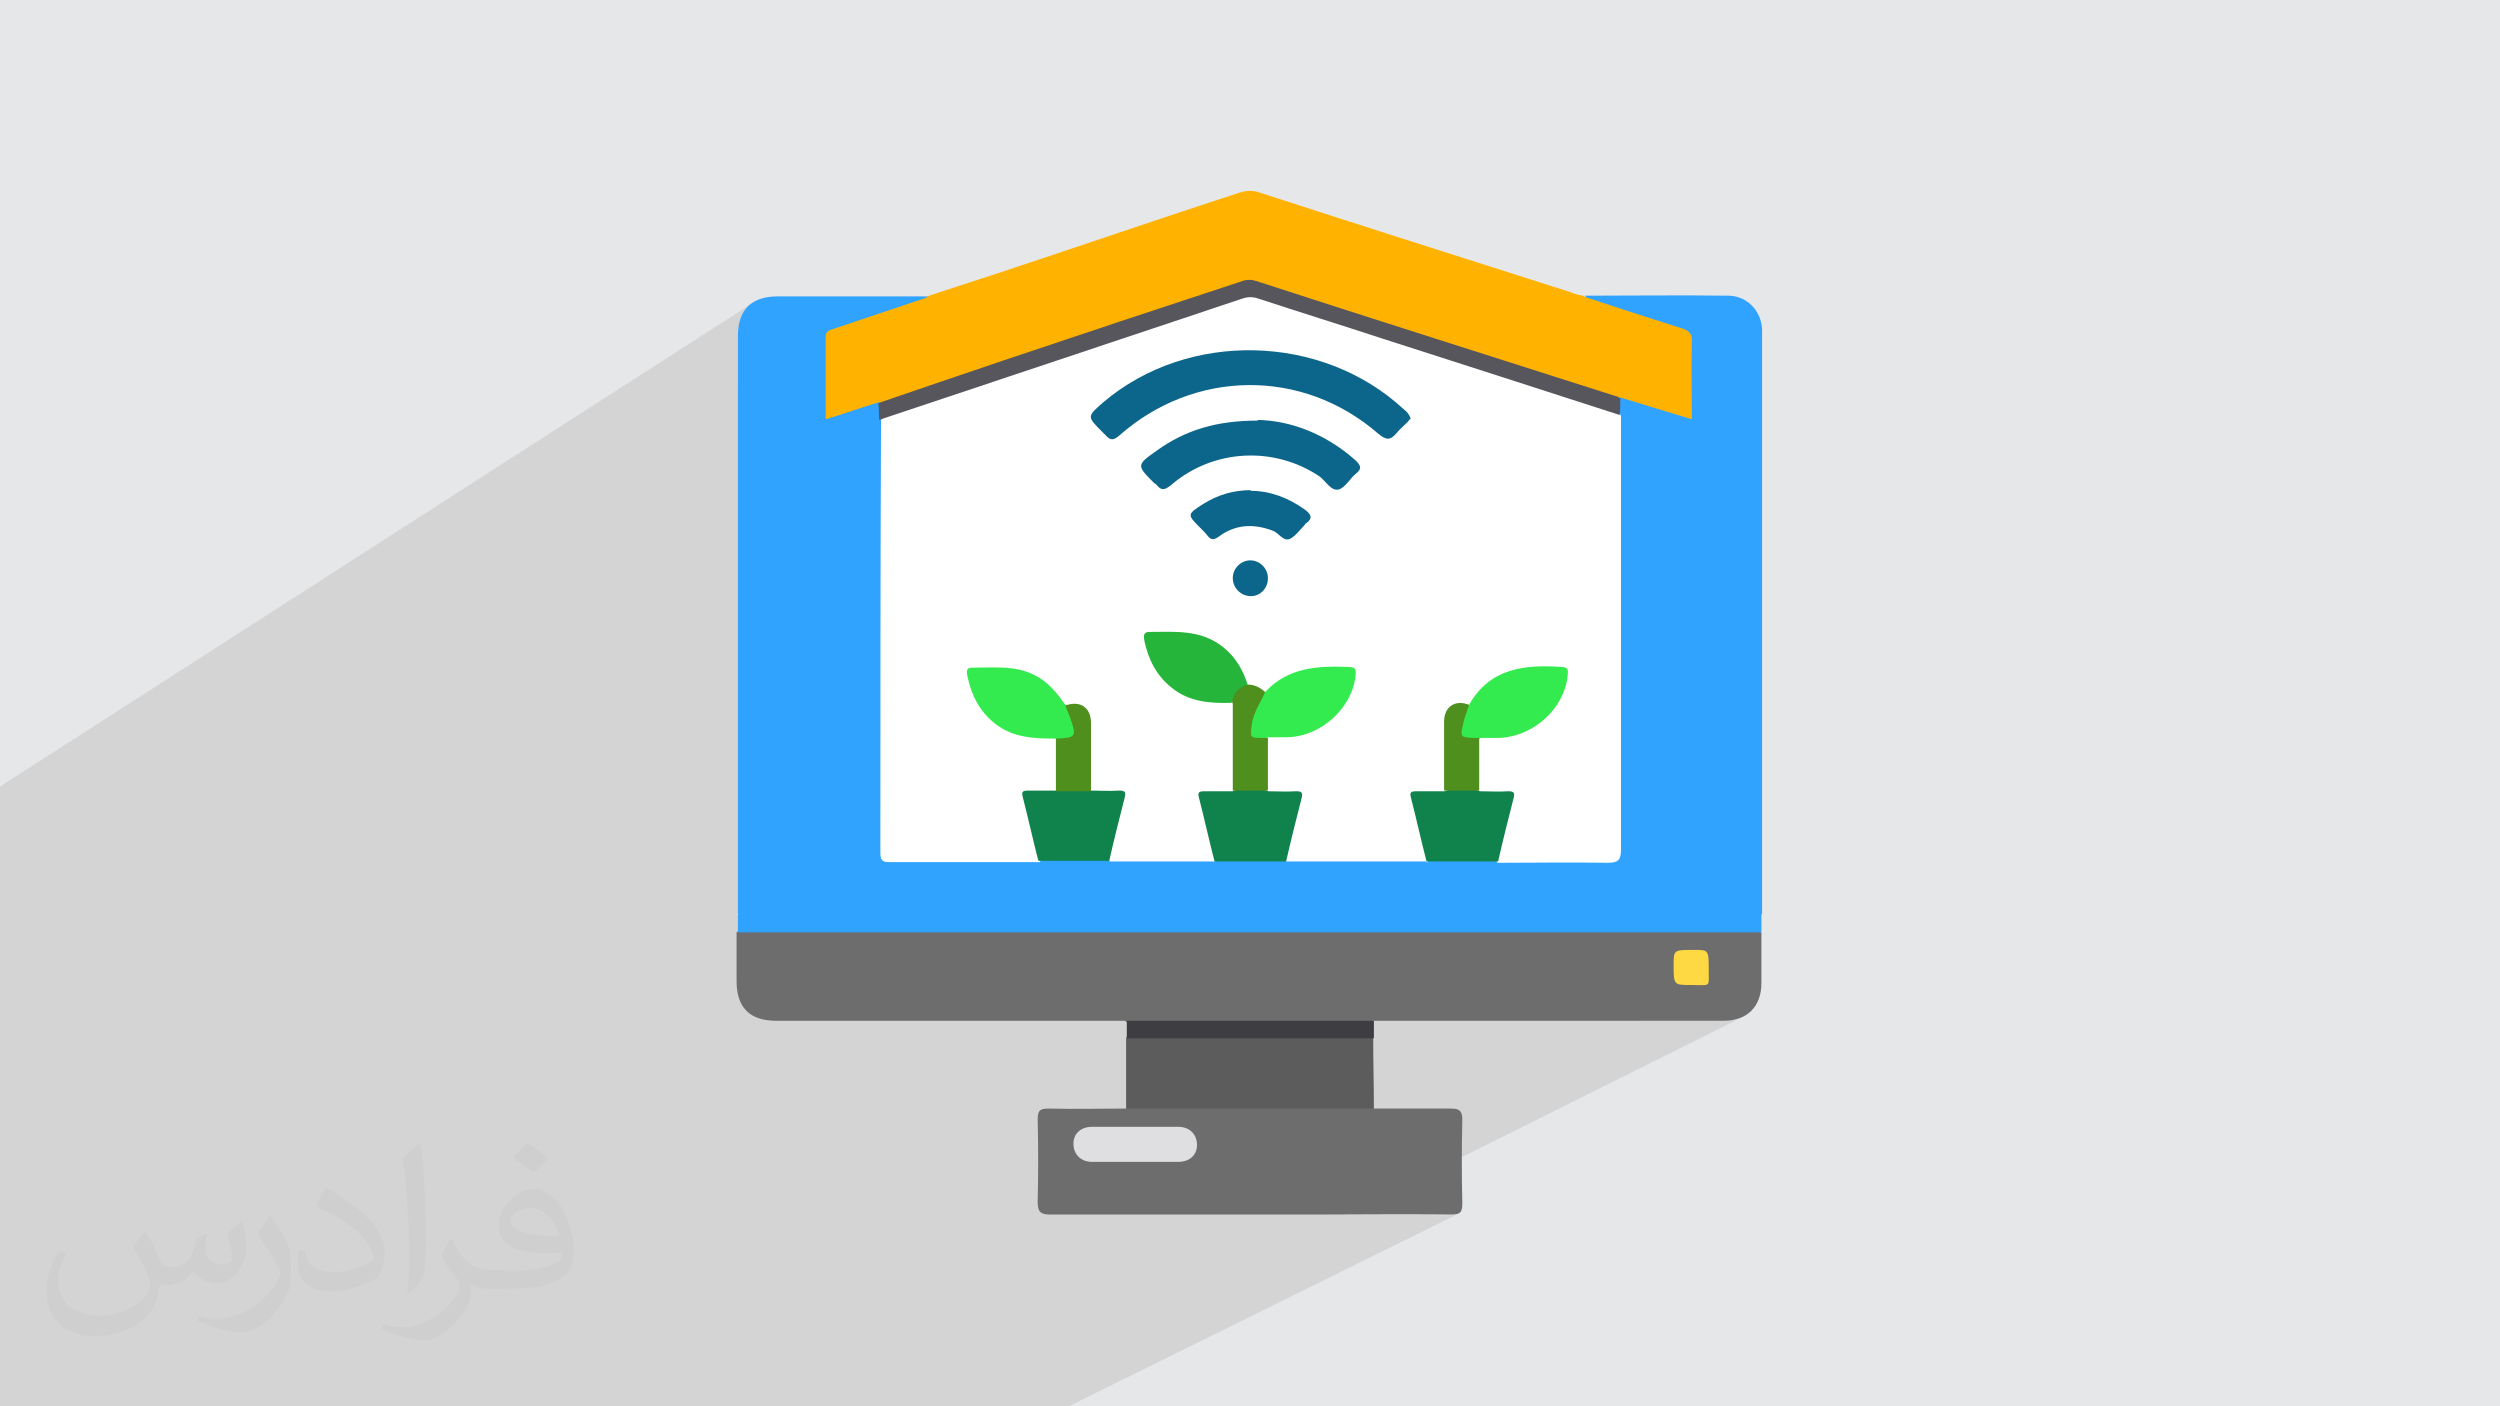
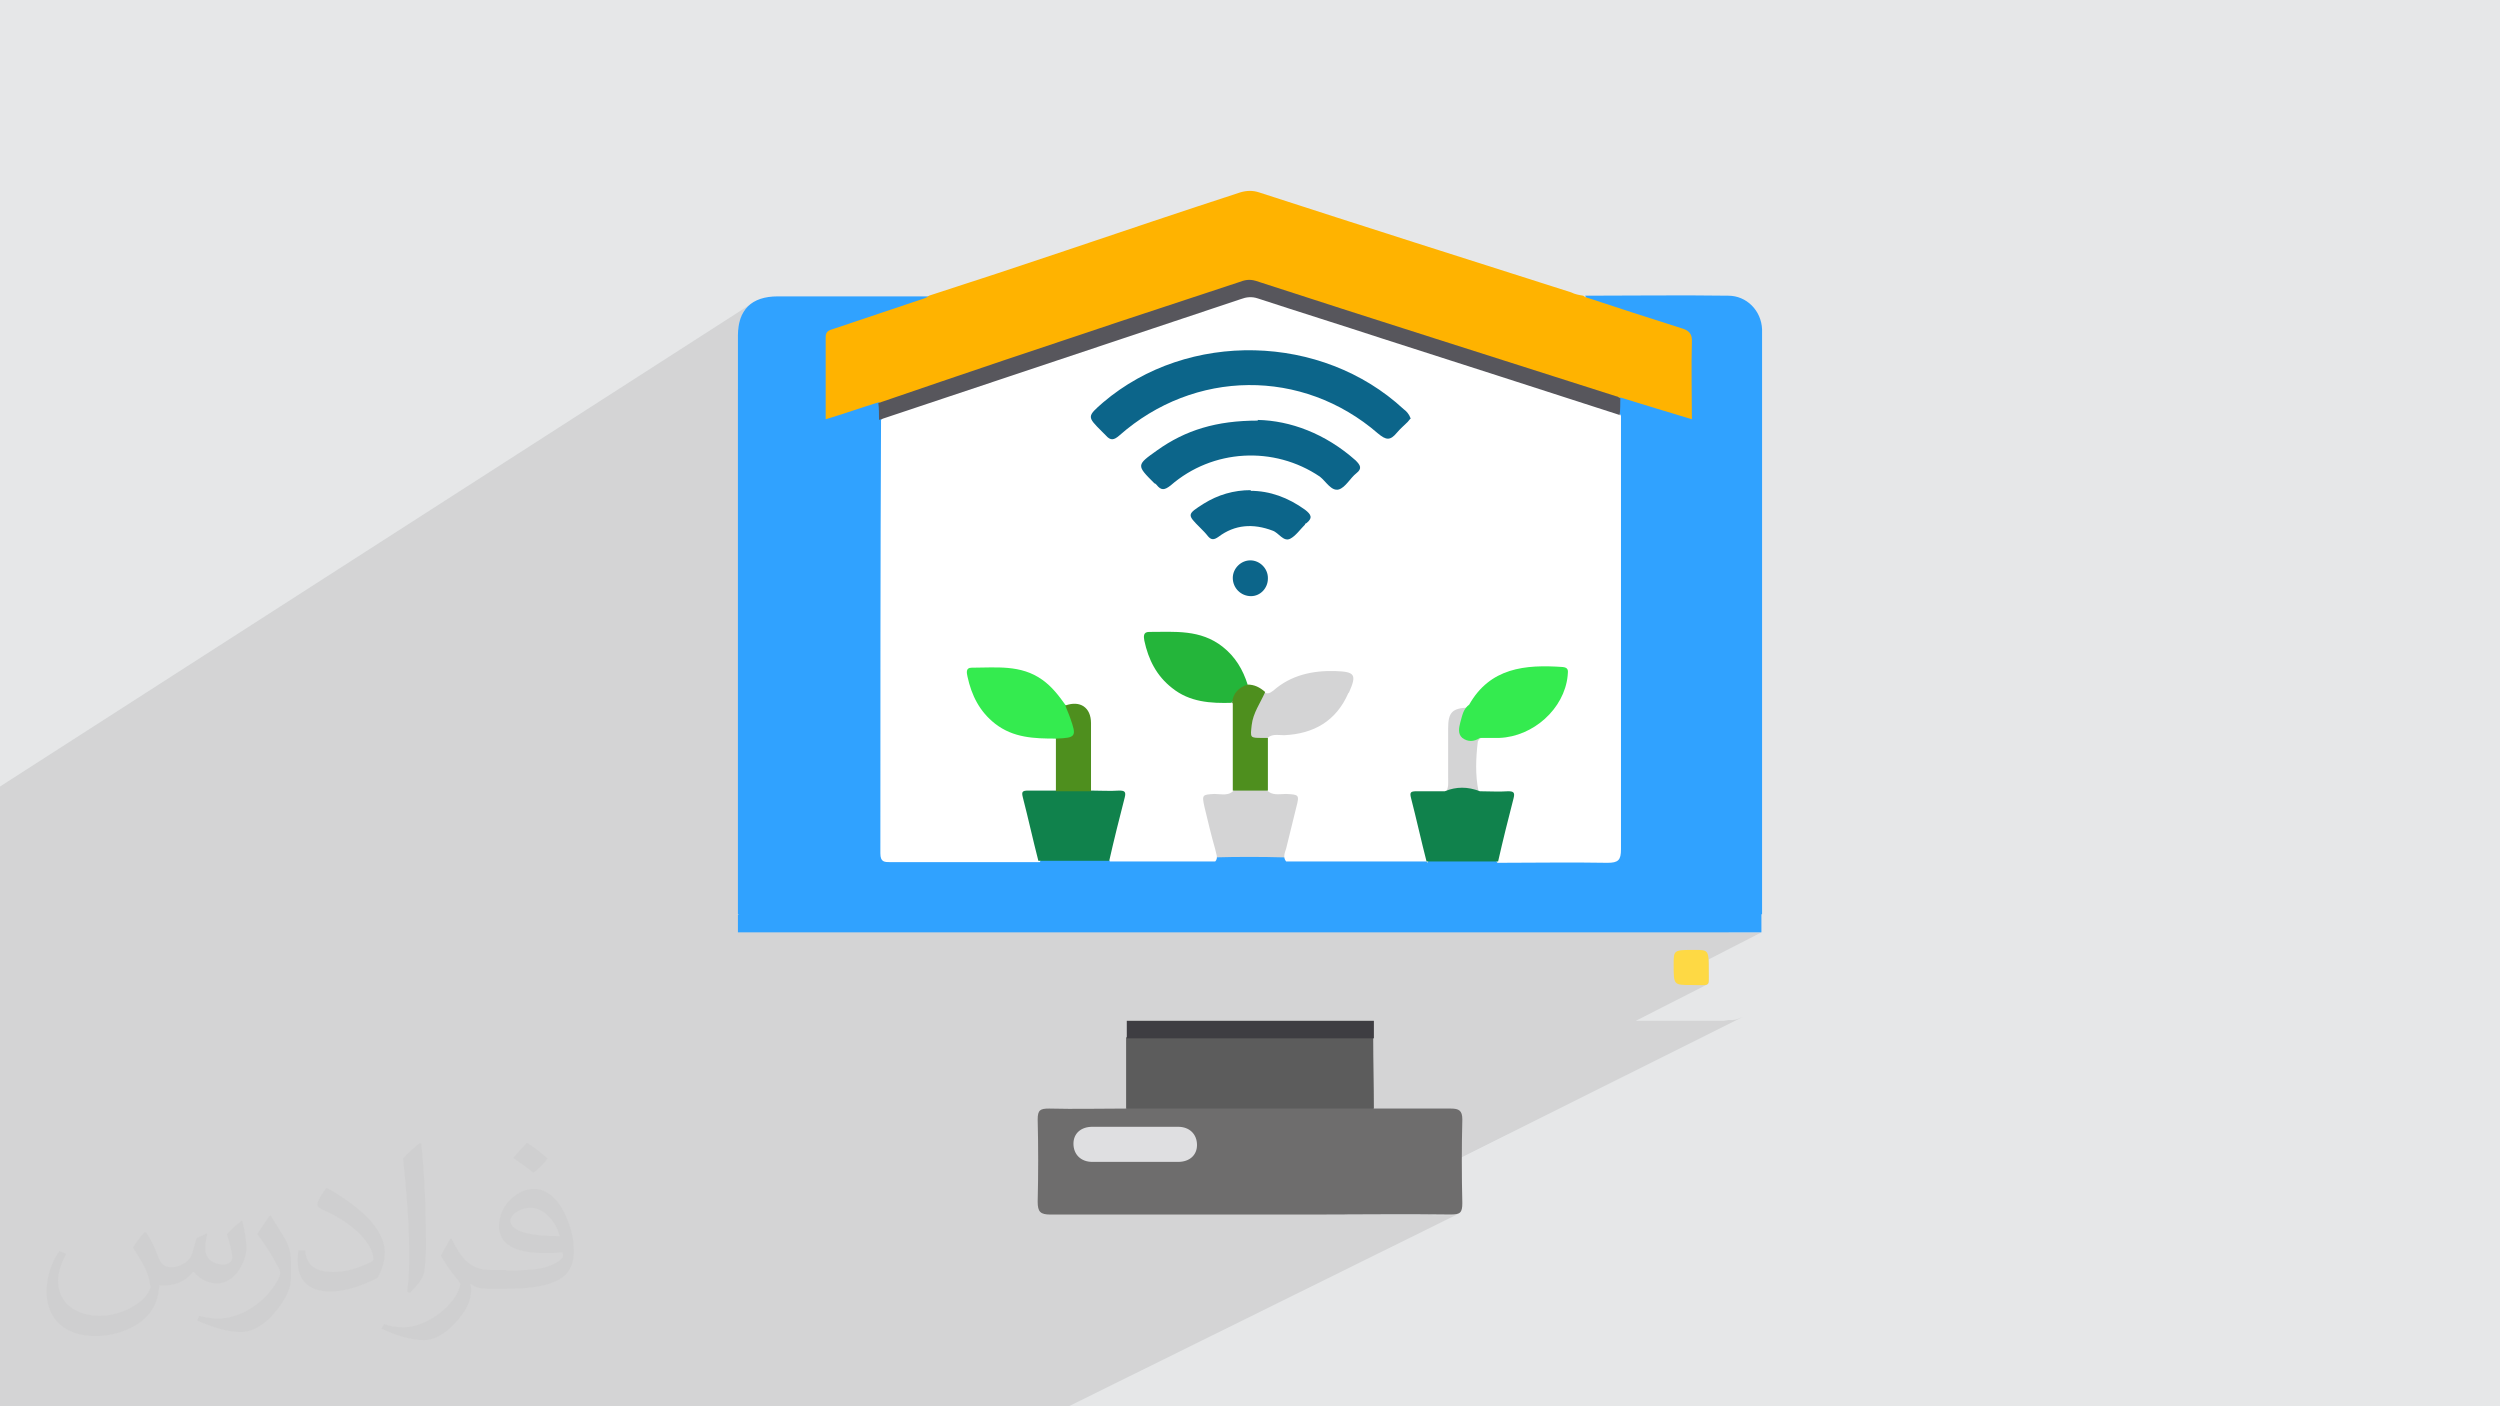
<svg xmlns="http://www.w3.org/2000/svg" xml:space="preserve" width="3.703in" height="2.083in" version="1.1" style="shape-rendering:geometricPrecision; text-rendering:geometricPrecision; image-rendering:optimizeQuality; fill-rule:evenodd; clip-rule:evenodd" viewBox="0 0 3703 2083">
  <defs>
    <style type="text/css">
   
    .fil0 {fill:#E6E7E8}
    .fil13 {fill:#0C658A;fill-rule:nonzero}
    .fil10 {fill:#10824C;fill-rule:nonzero}
    .fil15 {fill:#24B53A;fill-rule:nonzero}
    .fil3 {fill:#30A2FF;fill-rule:nonzero}
    .fil14 {fill:#34EB4F;fill-rule:nonzero}
    .fil7 {fill:#3E3D42;fill-rule:nonzero}
    .fil16 {fill:#4E8F1E;fill-rule:nonzero}
    .fil9 {fill:#57565C;fill-rule:nonzero}
    .fil6 {fill:#5C5C5C;fill-rule:nonzero}
    .fil4 {fill:#6E6D6D;fill-rule:nonzero}
    .fil12 {fill:#DFDFE1;fill-rule:nonzero}
    .fil11 {fill:#FED944;fill-rule:nonzero}
    .fil5 {fill:#FFB300;fill-rule:nonzero}
    .fil8 {fill:white;fill-rule:nonzero}
    .fil2 {fill:#373435;fill-opacity:0.031}
    .fil1 {fill:#373435;fill-opacity:0.102}
   
  </style>
  </defs>
  <g id="Layer_x0020_1">
    <polygon class="fil0" points="0,0 3703,0 3703,2083 0,2083 " />
    <polygon class="fil1" points="0,2030 0,2024 0,2020 0,2005 0,2004 0,2003 0,2003 0,2002 0,2001 0,1998 0,1995 0,1994 0,1993 0,1992 0,1991 0,1987 0,1986 0,1986 0,1986 0,1980 0,1980 0,1980 0,1966 0,1965 0,1965 0,1953 0,1951 0,1951 0,1950 0,1950 0,1947 0,1944 0,1941 0,1938 0,1929 0,1925 0,1922 0,1919 0,1917 0,1904 0,1903 0,1900 0,1899 0,1896 0,1896 0,1896 0,1878 0,1877 0,1870 0,1853 0,1853 0,1850 0,1848 0,1848 0,1848 0,1847 0,1845 0,1842 0,1839 0,1839 0,1838 0,1834 0,1830 0,1829 0,1823 0,1816 0,1813 0,1813 0,1795 0,1747 0,1746 0,1743 0,1729 0,1719 0,1690 0,1650 0,1643 0,1642 0,1637 0,1583 0,1575 0,1568 0,1562 0,1557 0,1541 0,1432 0,1430 0,1429 0,1428 0,1416 0,1407 0,1407 0,1385 0,1312 0,1309 0,1278 0,1277 0,1275 0,1269 0,1197 0,1165 1116,448 1112,451 1108,454 1104,458 1101,462 1099,467 1097,472 1095,478 1094,484 1093,490 1093,497 1093,510 1093,523 1093,535 1093,548 1093,561 1093,574 1093,576 1228,491 1226,492 1225,494 1224,496 1224,500 1224,502 1239,492 1243,490 1247,489 1254,486 1262,484 1269,482 1276,480 1283,477 1290,475 1297,473 1304,470 1311,468 1318,466 1325,463 1332,461 1339,458 1346,456 1353,454 1360,451 1363,450 1365,450 1368,449 1371,448 1373,447 1224,541 1224,545 1224,552 1224,560 1224,568 1224,575 1224,583 1224,590 1224,598 1224,606 1224,614 1224,622 1229,620 1234,618 1239,617 1244,615 1249,614 1254,612 1259,611 1263,609 1268,608 1273,606 1278,604 1283,603 1288,601 1293,600 1297,598 1302,597 1305,597 1309,598 1312,597 1314,597 1317,596 1320,595 1323,593 1326,592 1342,587 1357,582 1373,577 1389,571 1405,566 1420,561 1436,556 1452,550 1468,545 1483,540 1499,535 1515,529 1531,524 1547,519 1562,514 1578,508 1594,503 1610,498 1625,493 1641,487 1657,482 1673,477 1689,472 1704,466 1720,461 1736,456 1752,451 1767,445 1783,440 1799,435 1815,430 1831,425 1835,423 1839,422 1843,421 1847,420 1852,420 1856,420 1861,421 1865,422 1873,424 1880,427 1887,429 1895,431 1902,433 1909,436 1917,438 1924,440 1931,443 1939,445 1946,447 1953,450 1960,452 1968,454 1975,457 1982,459 1994,463 2007,467 2019,471 2031,475 2043,479 2055,482 2068,486 2080,490 2092,494 2104,498 2116,502 2128,506 2141,510 2153,514 2165,517 2177,521 2189,525 2197,528 2349,439 2350,442 2352,444 2354,446 2356,447 2359,448 2362,449 2364,449 2367,450 2374,453 2382,455 2389,458 2396,460 2404,463 2411,465 2418,467 2426,470 2433,472 2441,474 2448,477 2455,479 2463,481 2470,484 2477,486 2485,489 2489,490 2493,492 2496,494 2498,497 2500,500 2501,504 2502,508 2502,512 2502,518 2502,523 2502,528 2502,534 2502,539 2502,545 2502,550 2502,555 2502,561 2502,566 2502,572 2502,577 2502,582 2502,588 2502,593 2502,598 2502,604 2501,607 2500,610 2499,612 2490,617 2492,618 2499,620 2505,622 2396,683 2396,701 2396,720 2396,740 2396,759 2396,779 2396,798 2396,817 2396,837 2396,856 2396,876 2396,895 2396,914 2396,934 2396,953 2396,973 2396,992 2396,1012 2396,1031 2396,1050 2396,1070 2396,1089 2396,1109 2396,1128 2396,1147 2396,1167 2396,1186 2396,1206 2396,1225 2396,1244 2396,1253 2396,1259 2395,1264 2393,1267 2390,1269 2375,1277 2376,1277 2381,1277 2386,1277 2391,1276 2394,1275 2233,1360 2261,1360 2306,1360 2352,1360 2397,1360 2442,1360 2487,1360 2533,1360 2578,1360 2580,1360 2582,1360 2584,1360 2586,1360 2588,1360 2590,1360 2592,1360 2594,1360 2596,1359 2599,1359 2601,1359 2603,1358 2605,1358 2607,1357 2560,1381 2568,1381 2589,1381 2609,1381 2531,1421 2531,1428 2531,1439 2531,1447 2531,1452 2531,1456 2529,1458 2423,1512 2423,1512 2440,1512 2456,1512 2472,1512 2488,1512 2505,1512 2521,1512 2537,1512 2553,1512 2560,1511 2566,1511 2572,1510 2577,1508 2582,1506 1995,1799 2000,1799 2007,1799 2013,1799 2020,1799 2026,1799 2033,1799 2039,1799 2045,1799 2052,1799 2058,1799 2065,1799 2071,1799 2078,1799 2084,1799 2090,1799 2097,1799 2103,1799 2110,1799 2116,1799 2123,1800 2129,1800 2135,1800 2142,1800 2148,1800 2153,1800 2157,1799 2160,1798 1583,2083 1575,2083 1428,2083 1412,2083 1377,2083 1293,2083 1273,2083 1273,2083 1260,2083 1228,2083 1184,2083 1183,2083 1176,2083 1171,2083 1171,2083 1171,2083 1165,2083 1162,2083 1051,2083 1023,2083 1008,2083 982,2083 982,2083 954,2083 947,2083 936,2083 935,2083 924,2083 888,2083 851,2083 843,2083 837,2083 828,2083 828,2083 828,2083 826,2083 820,2083 802,2083 733,2083 713,2083 697,2083 697,2083 665,2083 645,2083 645,2083 644,2083 629,2083 628,2083 603,2083 603,2083 603,2083 601,2083 599,2083 578,2083 529,2083 500,2083 495,2083 456,2083 436,2083 429,2083 428,2083 419,2083 418,2083 418,2083 414,2083 411,2083 387,2083 376,2083 375,2083 375,2083 375,2083 372,2083 367,2083 366,2083 342,2083 340,2083 324,2083 324,2083 324,2083 322,2083 317,2083 316,2083 301,2083 286,2083 286,2083 284,2083 284,2083 284,2083 284,2083 273,2083 264,2083 263,2083 261,2083 256,2083 255,2083 225,2083 223,2083 221,2083 186,2083 185,2083 182,2083 180,2083 164,2083 155,2083 154,2083 147,2083 143,2083 140,2083 139,2083 125,2083 104,2083 103,2083 103,2083 102,2083 101,2083 101,2083 101,2083 100,2083 100,2083 94,2083 91,2083 70,2083 69,2083 57,2083 52,2083 45,2083 34,2083 34,2083 28,2083 0,2083 0,2083 0,2082 0,2081 0,2081 0,2081 0,2080 0,2080 0,2080 0,2075 0,2070 0,2070 0,2070 0,2069 0,2059 0,2058 0,2058 0,2057 0,2056 0,2056 0,2050 0,2046 0,2041 0,2040 0,2040 0,2035 0,2032 " />
    <path class="fil2" d="M217 1826c7,11 12,21 16,32 3,7 5,19 21,19 5,0 11,-1 17,-5 7,-3 12,-9 14,-17l6 -21 15 -7 1 1c-2,8 -3,16 -3,21 0,18 15,24 27,24 7,0 13,-4 13,-10 0,-8 -4,-23 -8,-35 7,-7 14,-14 22,-20l1 1c4,15 6,30 6,40 0,10 -4,20 -8,27 -7,14 -20,25 -36,25 -12,0 -25,-6 -34,-17l-1 0c-9,11 -22,20 -43,20l-7 0c-1,14 -4,24 -9,33 -13,25 -50,42 -85,42 -49,0 -73,-28 -73,-66 0,-23 8,-45 19,-60l10 4c-7,14 -12,27 -12,40 0,35 29,52 62,52 31,0 68,-19 75,-42 -3,-25 -12,-36 -26,-59 4,-7 10,-15 17,-23l1 0 0 0 0 0 2 1 0 0 0 0 0 0 0 0 0 0 0 0 0 0zm564 -133c10,6 20,14 30,23 -6,8 -12,15 -21,21 -10,-8 -20,-15 -30,-22 7,-8 14,-15 20,-22l0 0 0 0 1 0 0 0 0 0 0 0 0 0zm5 96c-17,0 -30,11 -30,19 0,17 33,23 73,23 -5,-20 -22,-42 -43,-42l0 0zm-37 93c22,0 41,-1 55,-4 16,-4 30,-12 30,-18 0,-2 0,-3 -1,-5 -9,1 -19,1 -29,1 -29,0 -52,-7 -61,-23 -2,-5 -4,-10 -4,-16 0,-16 7,-32 19,-42 10,-9 21,-14 33,-14 20,0 37,16 48,42 6,14 11,30 11,51 0,14 -4,25 -12,34 -16,15 -45,21 -90,21l-20 0 0 0 -5 0c-11,0 -19,-2 -25,-7l-1 0c0,3 1,5 1,7 0,10 -3,23 -10,33 -20,30 -42,43 -60,43 -19,0 -42,-7 -63,-17l4 -7c7,3 16,5 29,5 34,0 78,-33 84,-64 -1,-3 -4,-6 -7,-10 -10,-12 -16,-22 -22,-32 5,-10 10,-18 14,-25l2 0c14,29 28,46 57,46l5 0 0 0 21 0 0 0 0 0 -3 1 0 0 0 0 0 0 0 0 0 0 0 0zm-146 31c2,-14 3,-29 3,-43l0 -21c0,-39 -5,-96 -9,-133 7,-8 17,-17 25,-23l2 1c5,47 7,101 7,151 0,13 -1,26 -2,35 -1,12 -8,21 -22,35l-3 -1 0 0 0 0 -1 -1 0 0 0 0 0 0 0 0 0 0 0 0zm-151 -62c1,18 10,33 41,33 20,0 36,-5 55,-14 3,-1 5,-3 5,-5 0,-12 -9,-27 -24,-41 -14,-13 -34,-25 -51,-32 -6,-3 -8,-5 -8,-8 0,-5 7,-16 13,-24l2 0c20,11 43,27 60,44 15,16 25,33 25,51 0,13 -4,26 -11,38 -22,11 -46,20 -70,20 -29,0 -48,-14 -48,-45 0,-3 0,-9 1,-16l10 0 0 0 0 0 0 -1 0 0 0 0 0 0 0 0 0 0 0 0 0 0zm-52 -52l18 29c7,11 13,22 13,41l0 24c0,19 -12,39 -32,60 -15,14 -29,20 -42,20 -19,0 -40,-6 -65,-17l3 -7c8,2 17,4 28,4 36,0 72,-26 89,-58 2,-4 3,-7 3,-9 0,-4 -2,-8 -4,-11 -9,-17 -19,-33 -30,-47 6,-9 12,-18 18,-27l1 0 0 -2 0 0 0 0 0 0 0 0 0 0 0 0 0 0z" />
    <g id="_2322547462640">
      <path class="fil3" d="M1093 1355c0,-150 0,-300 0,-451 0,-136 0,-271 0,-407 0,-38 20,-58 59,-58 75,0 150,0 225,0 -1,10 -11,10 -17,12 -37,13 -75,26 -113,37 -14,4 -19,11 -19,26 1,28 0,55 0,83 0,17 0,17 16,12 14,-4 28,-10 42,-14 6,-2 13,-5 18,1 4,9 3,18 3,27 1,14 0,27 0,41 0,192 0,384 0,577 0,29 0,29 29,29 67,0 134,-1 201,0 35,-1 70,-1 105,0 52,-1 104,-1 156,0 35,-1 70,-1 105,0 70,-1 139,-1 209,0 35,-1 70,-1 105,0 51,-1 101,0 152,0 25,0 26,0 26,-26 0,-207 0,-414 0,-621 0,-2 0,-4 0,-7 1,-9 -1,-18 3,-27 7,-8 15,-3 23,-1 21,6 42,14 64,21 14,4 16,3 16,-12 0,-29 0,-58 0,-86 0,-13 -5,-20 -17,-24 -39,-14 -79,-24 -118,-38 -7,-3 -15,-3 -18,-11 71,0 142,-1 212,0 27,0 49,22 50,50 0,5 0,10 0,15 0,276 0,553 0,830 0,7 0,14 0,21 -5,4 -11,5 -17,5 -5,0 -11,0 -16,0 -483,0 -967,0 -1450,0 -13,0 -24,4 -34,-5l0 0z" />
-       <path class="fil4" d="M2609 1381c0,25 0,50 0,75 0,35 -21,56 -56,56 -173,0 -347,0 -520,0 -6,6 -14,5 -22,5 -108,0 -215,0 -323,0 -7,0 -15,0 -22,-5 -172,0 -344,0 -516,0 -40,0 -59,-20 -59,-59 0,-24 0,-48 0,-72 7,-7 17,-5 25,-5 46,0 92,0 137,0 440,0 881,0 1321,0 12,0 24,-3 34,5l0 0z" />
      <path class="fil5" d="M2348 440c48,16 95,31 142,46 11,3 17,8 16,21 -1,37 0,75 0,114 -36,-11 -70,-21 -105,-32 -10,1 -19,-3 -29,-6 -129,-42 -260,-83 -390,-125 -39,-13 -78,-25 -117,-37 -13,-4 -24,-1 -35,3 -168,56 -337,112 -505,168 -7,3 -15,7 -24,4 -26,8 -51,17 -78,25 0,-42 0,-82 0,-122 0,-9 6,-10 12,-12 45,-15 89,-30 134,-45 3,-1 5,-2 7,-4 68,-22 135,-44 203,-67 86,-29 172,-58 258,-86 10,-3 19,-3 28,0 154,50 308,99 462,148 6,3 12,4 18,5l0 0z" />
      <path class="fil4" d="M2035 1642c38,0 76,0 114,0 12,0 17,3 17,16 -1,41 -1,83 0,124 0,14 -3,17 -17,17 -68,-1 -137,0 -206,0 -129,0 -258,0 -387,0 -15,0 -19,-4 -19,-19 1,-41 1,-82 0,-122 0,-14 4,-16 17,-16 38,1 76,0 114,0 6,-6 14,-5 22,-5 108,0 215,0 323,0 8,0 16,0 22,5l0 0z" />
      <path class="fil3" d="M2609 1381c-221,0 -442,0 -663,0 -284,0 -569,0 -853,0 0,-9 0,-17 0,-26 506,0 1011,0 1516,0 0,8 0,17 0,26z" />
      <path class="fil6" d="M2035 1642c-122,0 -244,0 -367,0 0,-35 0,-70 0,-105 6,-6 14,-5 22,-5 107,0 214,0 322,0 7,0 15,-1 22,5 0,35 1,70 1,105l0 0z" />
      <path class="fil7" d="M2034 1538c-122,0 -243,0 -365,0 0,-9 0,-17 0,-26 122,0 244,0 366,0 0,8 0,17 0,26l0 0z" />
      <path class="fil8" d="M2113 1276c-69,0 -139,0 -208,0 -5,-6 -2,-13 0,-19 5,-20 10,-41 15,-61 5,-19 4,-19 -15,-20 -10,0 -21,3 -29,-6 -5,-24 -3,-49 -1,-74 7,-10 17,-7 27,-7 44,-2 77,-21 95,-62 1,-2 0,0 1,-1 12,-27 9,-31 -20,-32 -34,-1 -66,6 -92,29 -3,2 -5,4 -9,4 -10,-1 -19,-7 -28,-11 -5,-5 -7,-11 -10,-17 -19,-38 -51,-57 -93,-58 -10,0 -20,0 -31,0 -14,0 -16,3 -13,17 10,46 50,77 99,79 10,0 21,-3 28,7 3,42 3,83 0,125 -8,11 -20,7 -30,7 -18,1 -19,1 -15,19 5,21 10,42 16,63 1,6 5,13 0,18 -52,0 -104,0 -156,0 -5,-6 -2,-13 0,-19 5,-21 10,-42 16,-63 4,-17 3,-17 -14,-18 -10,0 -21,3 -30,-4 -6,-11 -3,-22 -3,-34 0,-20 0,-39 0,-59 0,-27 -5,-32 -32,-33 -5,-1 -7,-4 -10,-8 -23,-33 -54,-47 -94,-45 -5,0 -10,0 -15,0 -24,0 -26,3 -18,25 15,44 51,69 98,71 9,0 20,-3 27,7 3,25 4,49 0,74 -8,10 -20,6 -31,7 -17,1 -18,1 -14,18 5,21 11,42 16,63 1,6 5,13 0,19 -74,0 -147,0 -221,0 -9,0 -15,0 -15,-13 0,-214 0,-428 1,-642 5,-6 12,-8 18,-10 171,-57 343,-114 514,-171 12,-4 23,-4 35,0 153,50 306,98 459,148 18,6 37,11 54,17 6,2 13,3 16,10 0,5 0,11 0,16 0,208 0,417 0,626 0,16 -4,20 -20,20 -54,-1 -109,0 -163,0 -5,-6 -2,-13 0,-19 5,-20 10,-40 15,-60 5,-21 5,-21 -16,-21 -10,0 -20,3 -27,-6 -5,-24 -4,-49 -1,-74 7,-11 17,-7 27,-7 46,-2 78,-22 96,-65 3,-7 5,-14 6,-20 0,-6 -2,-10 -8,-10 -34,-1 -69,-3 -99,19 -8,6 -15,13 -20,20 -4,6 -8,12 -16,13 -24,1 -30,7 -30,31 0,24 0,49 0,73 0,7 1,14 -3,21 -9,8 -21,4 -31,5 -15,1 -17,2 -13,16 5,22 11,43 16,65 1,7 5,13 0,19l0 0z" />
      <path class="fil9" d="M2400 615c-118,-38 -235,-76 -354,-114 -61,-20 -122,-39 -183,-59 -9,-3 -17,-2 -25,1 -177,59 -353,118 -530,177 -2,1 -4,1 -6,2 0,-8 0,-17 -1,-25 61,-21 123,-42 185,-63 116,-39 233,-78 349,-116 8,-3 15,-5 25,-2 178,58 356,114 534,171 2,0 4,2 6,3 0,8 0,17 -1,25l0 0z" />
      <path class="fil10" d="M1616 1171c14,0 28,1 42,0 8,0 10,2 8,10 -8,31 -16,63 -23,94 -35,0 -70,0 -105,0 -8,-31 -15,-63 -23,-94 -2,-8 -1,-10 8,-10 14,0 28,0 42,0 17,-7 34,-7 51,0l0 0z" />
-       <path class="fil10" d="M1799 1276c-8,-31 -15,-63 -23,-94 -2,-8 -1,-10 8,-10 14,0 28,0 42,0 17,-7 34,-7 52,0 14,0 28,1 42,0 8,0 10,2 8,10 -8,31 -16,63 -23,94 -36,0 -71,0 -106,0l0 0z" />
      <path class="fil10" d="M2113 1276c-8,-31 -15,-63 -23,-94 -2,-8 -1,-10 8,-10 14,0 28,0 42,0 17,-7 34,-7 52,0 14,0 28,1 42,0 8,0 10,2 8,10 -8,31 -16,63 -23,94 -36,0 -71,0 -106,0l0 0z" />
      <path class="fil11" d="M2505 1459c-26,0 -26,0 -26,-30 0,-22 0,-22 31,-22 21,0 21,0 21,32 0,24 3,20 -26,20l0 0z" />
      <path class="fil12" d="M1681 1669c21,0 42,0 64,0 17,0 28,11 28,27 0,15 -11,25 -28,25 -42,0 -85,0 -127,0 -17,0 -28,-11 -28,-27 0,-15 11,-25 28,-25 21,0 42,0 63,0z" />
      <path class="fil13" d="M2090 619c-2,2 -3,4 -5,6 -5,5 -11,10 -16,16 -10,12 -16,11 -28,1 -112,-97 -272,-95 -383,3 -8,7 -13,8 -20,0 -2,-2 -4,-4 -6,-6 -22,-22 -22,-22 2,-43 126,-107 324,-102 445,10 4,3 8,7 10,13l0 0z" />
      <path class="fil13" d="M1863 622c48,1 100,20 145,60 7,7 10,12 1,19 -9,7 -16,21 -26,24 -11,3 -19,-12 -28,-19 -68,-46 -159,-41 -221,13 -9,7 -14,8 -21,-1 -1,-1 -2,-2 -3,-2 -27,-27 -27,-27 4,-49 42,-30 88,-44 149,-44l0 0z" />
      <path class="fil14" d="M2176 1044c31,-55 83,-60 139,-56 10,1 7,8 7,13 -5,49 -51,90 -101,92 -10,0 -20,0 -29,0 -9,6 -18,6 -26,0 -7,-6 -5,-15 -3,-23 3,-10 4,-20 14,-27l0 0z" />
      <path class="fil14" d="M1564 1094c-32,0 -63,-1 -90,-22 -23,-18 -35,-42 -41,-70 -1,-5 -3,-13 6,-13 36,0 73,-5 105,18 14,10 24,23 34,37 14,10 15,26 15,41 0,13 -12,16 -30,9l0 0z" />
-       <path class="fil14" d="M1874 1025c34,-37 79,-39 125,-37 8,0 10,4 9,11 -4,49 -51,92 -101,93 -10,0 -20,0 -29,0 -8,6 -17,6 -24,1 -8,-6 -5,-15 -3,-23 3,-17 9,-34 24,-46l0 0z" />
      <path class="fil15" d="M1825 1041c-32,1 -63,-1 -89,-22 -23,-18 -35,-42 -41,-70 -1,-6 -2,-13 7,-13 38,0 76,-4 109,22 19,15 30,34 37,56 -9,8 -17,17 -24,27l0 0z" />
      <path class="fil13" d="M1852 727c29,0 56,10 81,28 9,7 12,12 2,20 -1,0 -2,1 -2,2 -7,7 -14,17 -22,21 -10,5 -17,-9 -26,-12 -29,-11 -56,-9 -80,9 -7,5 -11,5 -16,-1 -3,-4 -7,-8 -11,-12 -20,-20 -20,-20 5,-36 21,-13 44,-20 70,-20l0 0z" />
      <path class="fil16" d="M1825 1041c1,-14 10,-23 23,-27 10,0 18,4 26,11 -7,16 -18,31 -20,49 -2,19 -3,19 16,19 3,0 5,0 8,0 0,26 0,52 0,78 -17,0 -34,0 -52,0 0,-43 0,-86 0,-129l0 0z" />
      <path class="fil16" d="M1564 1094c30,-1 31,-3 21,-31 -2,-6 -5,-12 -7,-18 22,-8 38,3 38,26 0,34 0,67 0,101 -17,0 -34,0 -52,0 0,-26 0,-52 0,-78l0 0z" />
-       <path class="fil16" d="M2176 1044c-3,10 -7,19 -9,29 -4,18 -4,19 14,20 3,0 7,0 10,0 0,26 0,52 0,78 -17,0 -34,0 -52,0 0,-34 0,-68 0,-102 0,-23 17,-33 37,-25l0 0z" />
      <path class="fil13" d="M1878 857c0,14 -11,26 -25,26 -15,0 -27,-12 -27,-27 0,-14 12,-26 26,-26 14,0 26,12 26,26l0 0z" />
    </g>
  </g>
</svg>